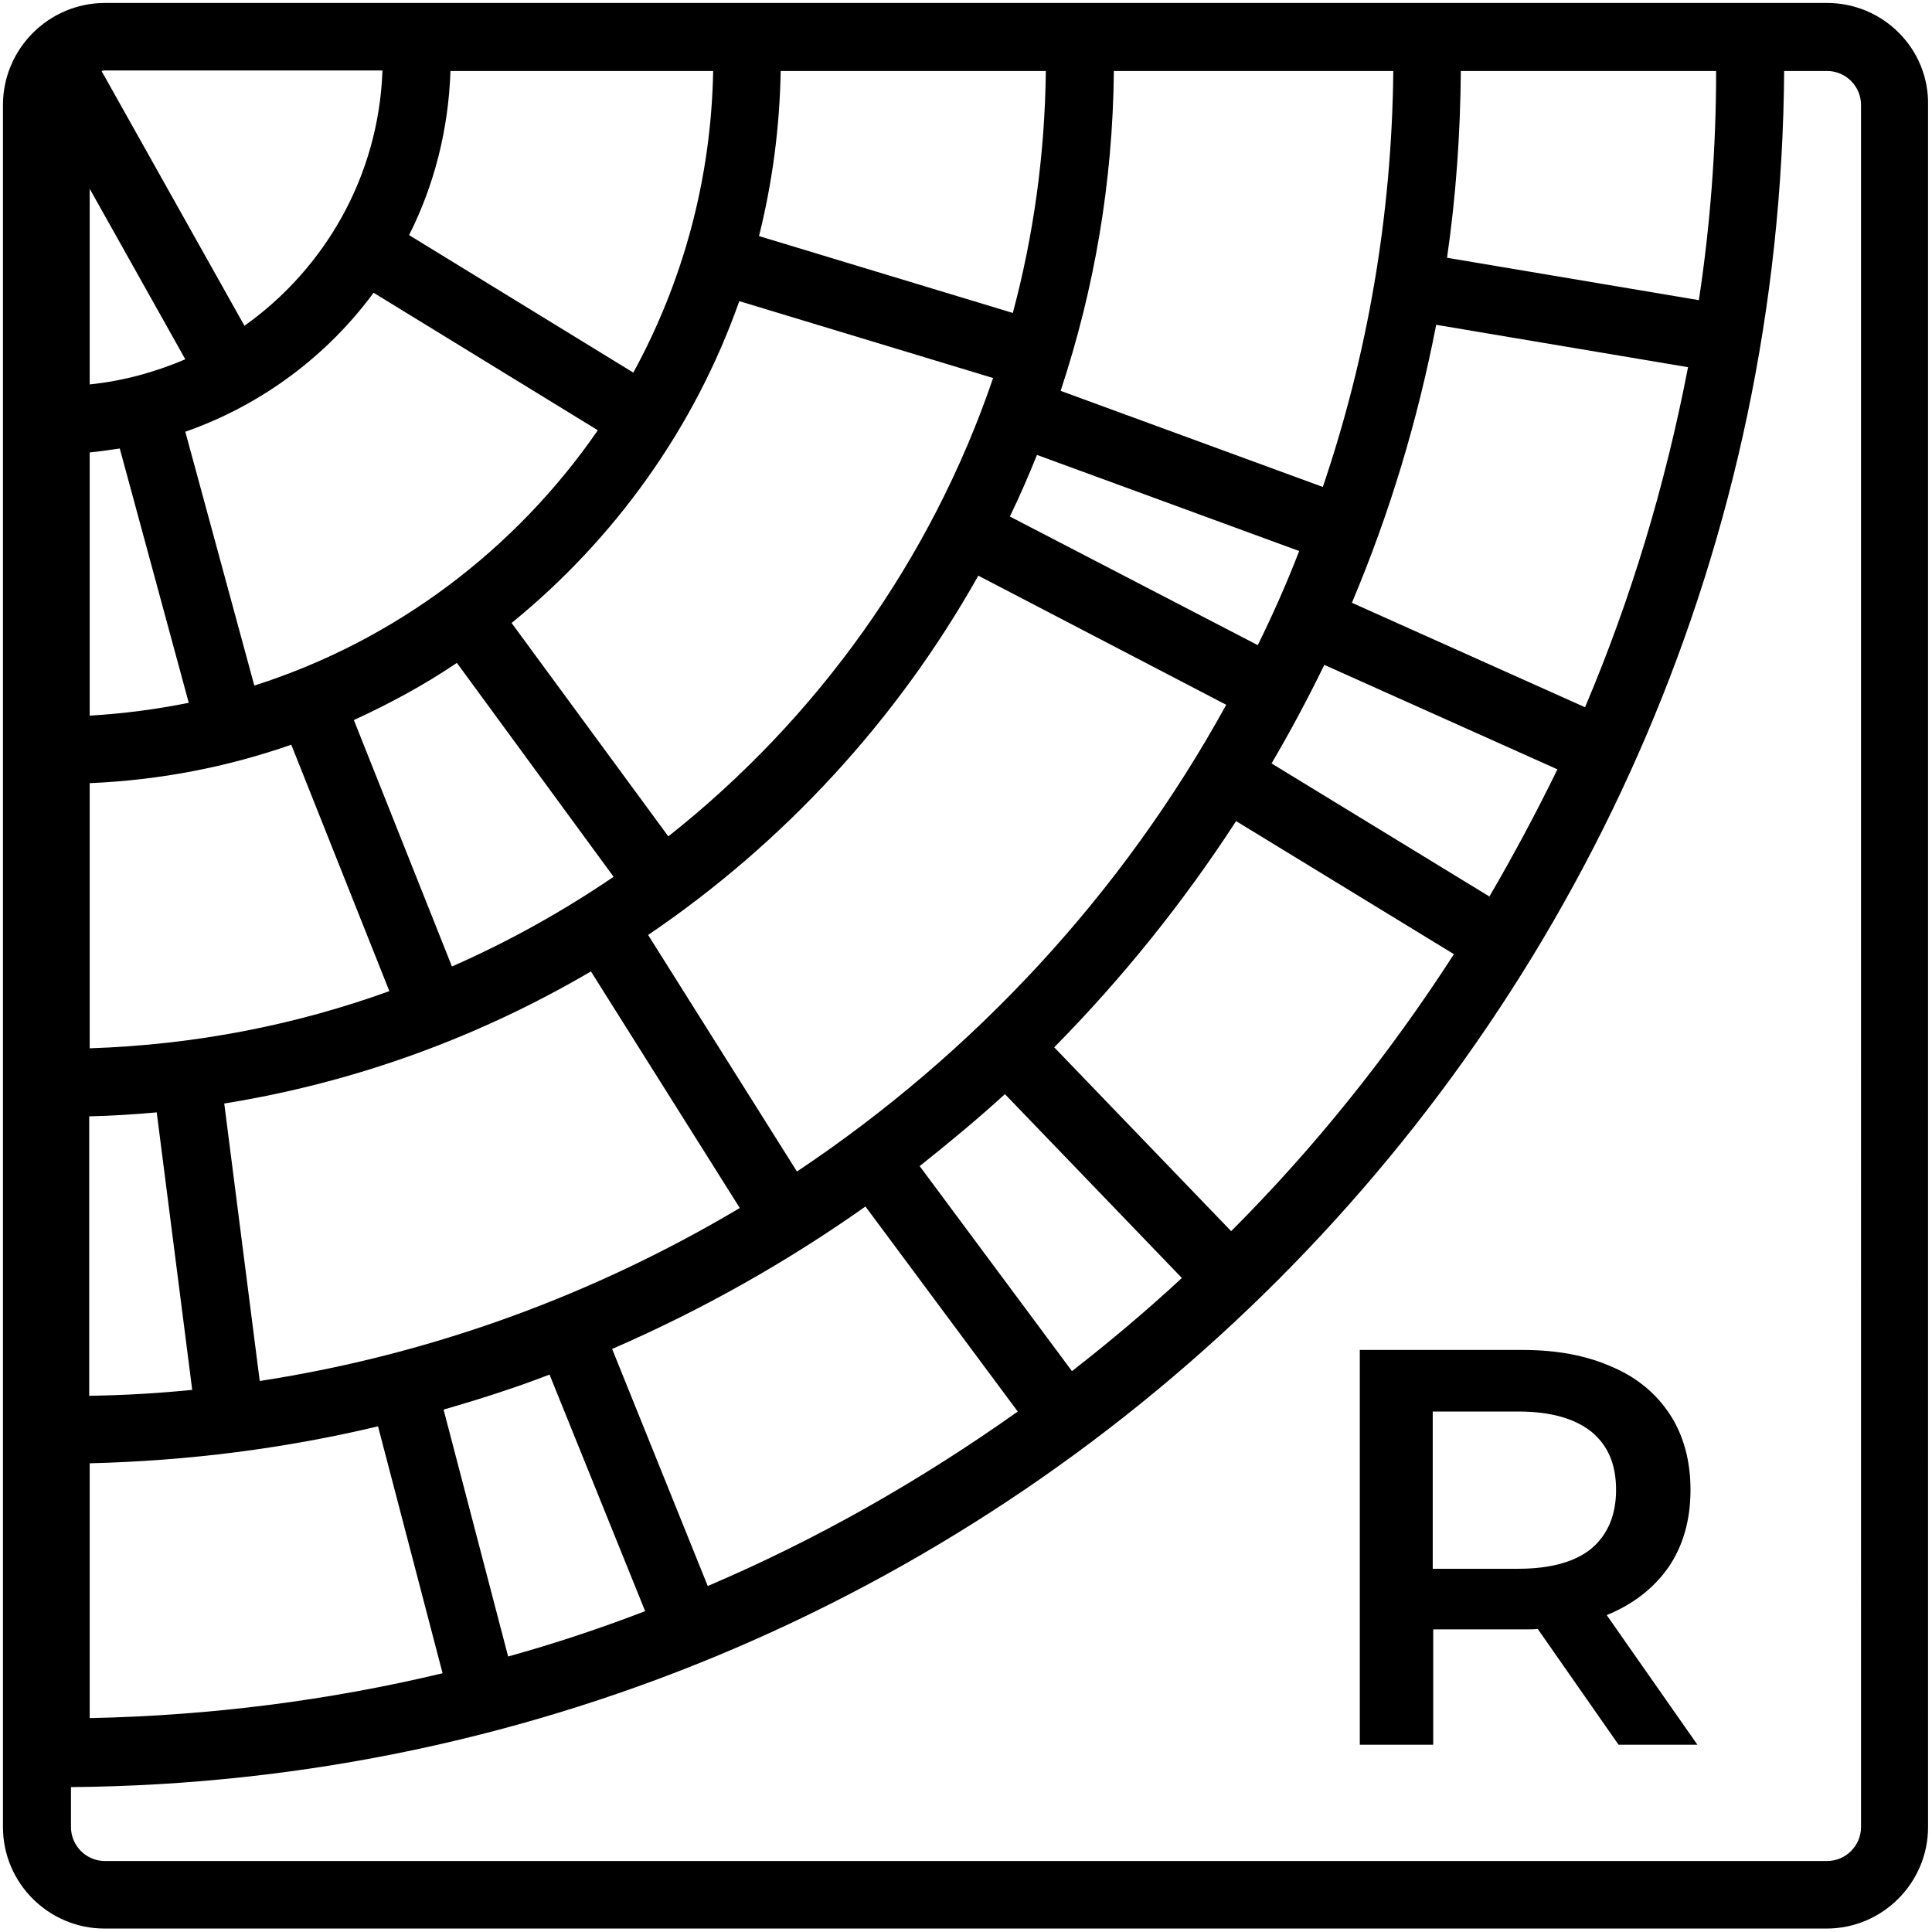
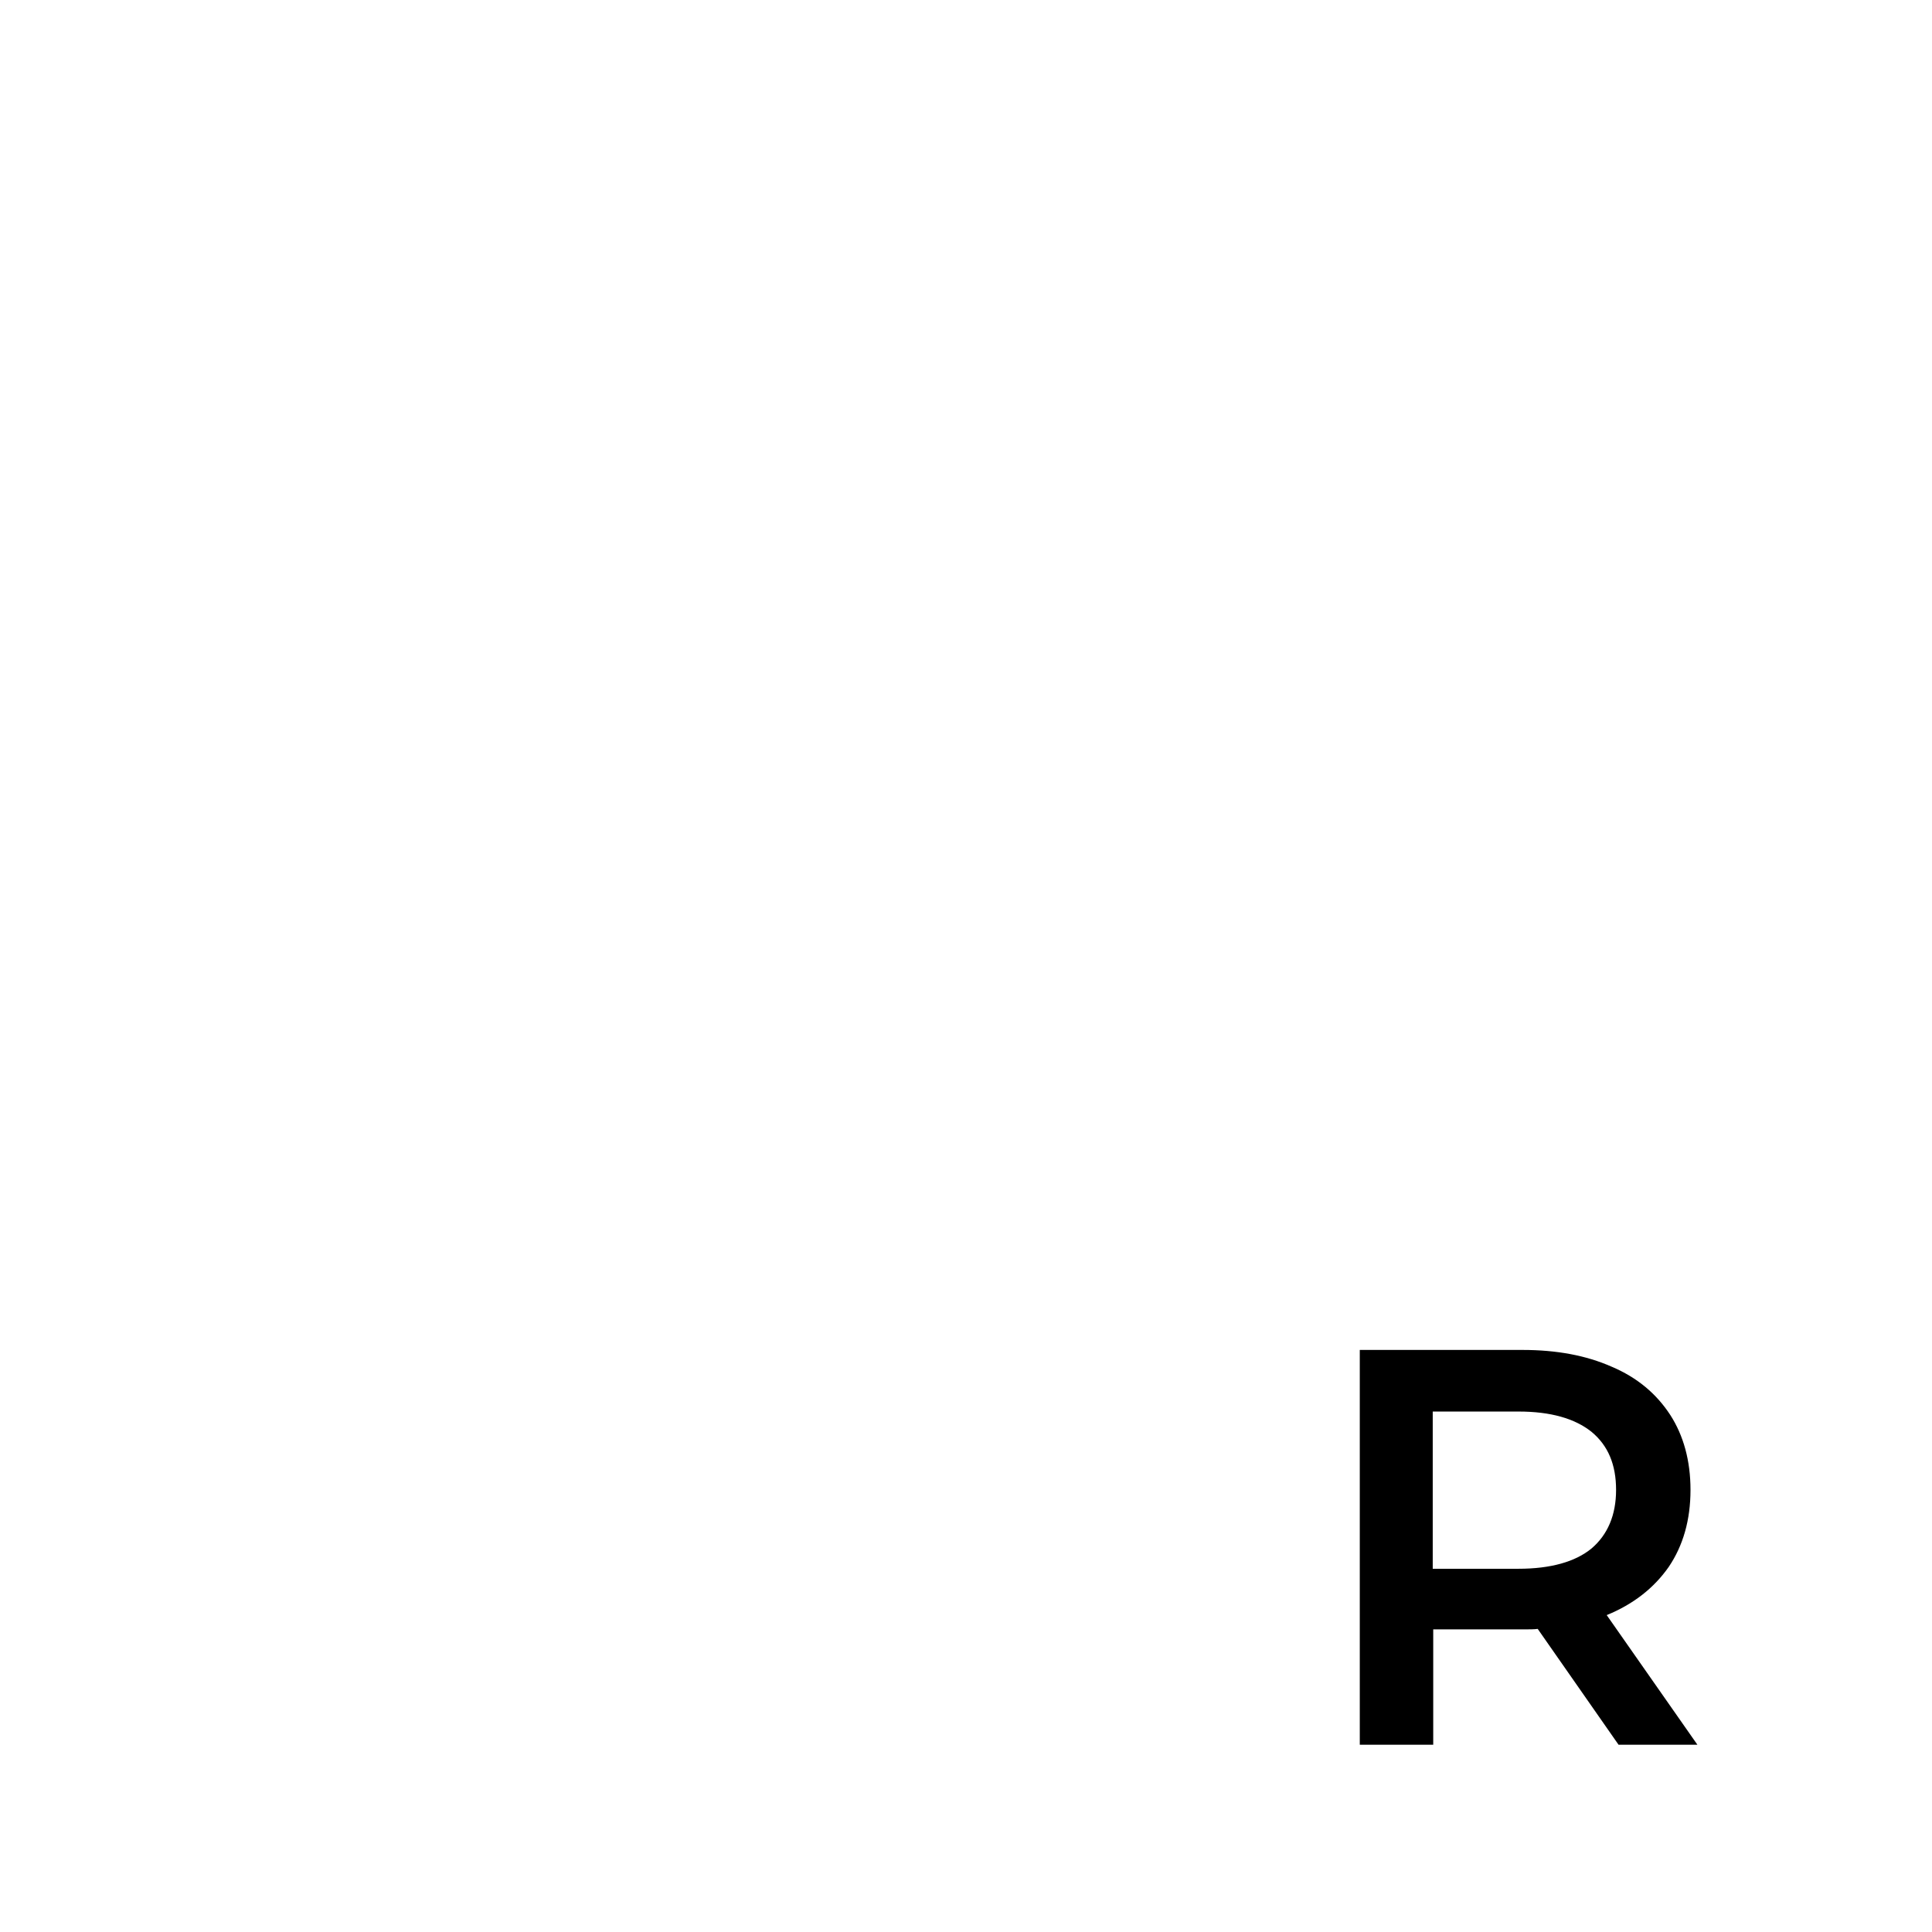
<svg xmlns="http://www.w3.org/2000/svg" version="1.1" id="Layer_1" x="0px" y="0px" viewBox="0 0 392 392" style="enable-background:new 0 0 392 392;" xml:space="preserve">
  <style type="text/css">
	.st0{fill:#010101;}
</style>
  <g>
    <path d="M338.6,317.9c2.9-4.3,4.4-9.5,4.4-15.6c0-5.9-1.4-11-4.1-15.2c-2.8-4.3-6.7-7.6-11.9-9.8c-5.2-2.3-11.2-3.4-18.1-3.4h-33   v80.1h14.9v-23.4h18.1c1.4,0,2.4,0,3.1-0.1l16.4,23.5h16l-18.4-26.3C331.4,325.5,335.6,322.2,338.6,317.9z M308.1,318.3h-17.4   v-31.9h17.4c6.5,0,11.4,1.4,14.8,4.1c3.4,2.8,5,6.7,5,11.8c0,5.1-1.7,9.1-5,11.9C319.6,316.9,314.6,318.3,308.1,318.3z" />
-     <path d="M370.7,0.6H21.3C9.9,0.6,0.6,9.9,0.6,21.3v349.4c0,11.4,9.3,20.6,20.6,20.6h349.4c11.4,0,20.6-9.3,20.6-20.6V21.3   C391.4,9.9,382.1,0.6,370.7,0.6z M161.7,237.7l-30.2-48c27.6-18.7,50.6-43.7,67-72.9l50.3,26.2   C227.8,181.2,197.8,213.6,161.7,237.7z M52.7,280.2l-7.2-56.3c26.8-4.3,51.9-13.6,74.4-26.8l30.2,48   C120.7,262.6,87.8,274.8,52.7,280.2z M24.3,91l14,51.6c-6.5,1.3-13.2,2.2-20.1,2.6V91.8C20.2,91.6,22.3,91.3,24.3,91z M150,61.1   l51.5,15.6c-12.6,37-35.8,69.2-65.9,93l-31.8-43.3C124.7,109.4,140.9,86.9,150,61.1z M92.7,134.5l31.8,43.4   c-10.3,7-21.2,13.1-32.8,18.2l-19.9-50C79.2,142.7,86.2,138.9,92.7,134.5z M59.1,151.1l19.9,50C59.9,208,39.5,212,18.2,212.7v-53.8   C32.5,158.3,46.2,155.6,59.1,151.1z M18.2,226.5c4.6-0.1,9.1-0.4,13.6-0.8l7.2,56.3c-6.9,0.7-13.8,1.1-20.9,1.2V226.5z    M255.2,130.9l-50.3-26.1c2-4.1,3.8-8.3,5.5-12.5l53.2,19.5C261.1,118.3,258.3,124.6,255.2,130.9z M268.4,98.8l-53.2-19.5   c6.8-20.5,10.6-42.3,10.8-64.9h56.7C282.4,43.9,277.4,72.3,268.4,98.8z M205.5,63.5L154,47.9c2.7-10.8,4.2-22,4.4-33.5h53.8   C212,31.4,209.7,47.8,205.5,63.5z M128.5,75.6L83,47.7c5.1-10.1,8-21.4,8.4-33.3h53.3C144.3,36.5,138.5,57.3,128.5,75.6z    M75.8,59.4l45.5,27.9c-16.7,24.2-41.1,42.7-69.7,51.8l-14-51.5C53,82.2,66.3,72.3,75.8,59.4z M18.2,78V38.3l19.4,34.6   C31.5,75.5,25,77.3,18.2,78z M18.2,296.9c20.1-0.5,39.6-3,58.5-7.5l13.1,50.1c-23,5.5-47,8.6-71.6,9.1V296.9z M103.1,336.1L90,286   c7.3-2.1,14.5-4.4,21.5-7.1l19.4,48C121.8,330.4,112.5,333.5,103.1,336.1z M143.6,321.8l-19.4-48.1c18.2-7.9,35.4-17.6,51.4-28.9   l30.9,41.6C186.9,300.3,165.9,312.3,143.6,321.8z M217.5,278.2l-30.9-41.6c5.9-4.7,11.7-9.5,17.3-14.6l35.9,37.3   C232.7,265.9,225.2,272.2,217.5,278.2z M249.8,249.8l-35.9-37.3c13.8-14,26.2-29.4,36.9-45.9l44.2,27   C281.9,213.9,266.8,232.8,249.8,249.8z M302.2,181.9l-44.2-27c3.8-6.5,7.4-13.2,10.7-20l47.3,21.2   C311.7,164.9,307.1,173.5,302.2,181.9z M321.6,143.5l-47.3-21.2c7.6-18,13.3-36.8,17.1-56.4l51.1,8.6   C337.9,98.4,330.9,121.6,321.6,143.5z M344.7,60.9l-51.1-8.6c1.8-12.4,2.7-25,2.8-37.9h51.8C348.2,30.2,347,45.7,344.7,60.9z    M77.6,14.4c-0.8,21.4-11.7,40.1-28,51.7l-29-51.7c0.2,0,0.4-0.1,0.6-0.1H77.6z M377.6,370.7c0,3.8-3.1,6.9-6.9,6.9H21.3   c-3.8,0-6.9-3.1-6.9-6.9v-8.1C205.6,361,360.7,205.6,362,14.4h8.7c3.8,0,6.9,3.1,6.9,6.9V370.7z" />
  </g>
</svg>